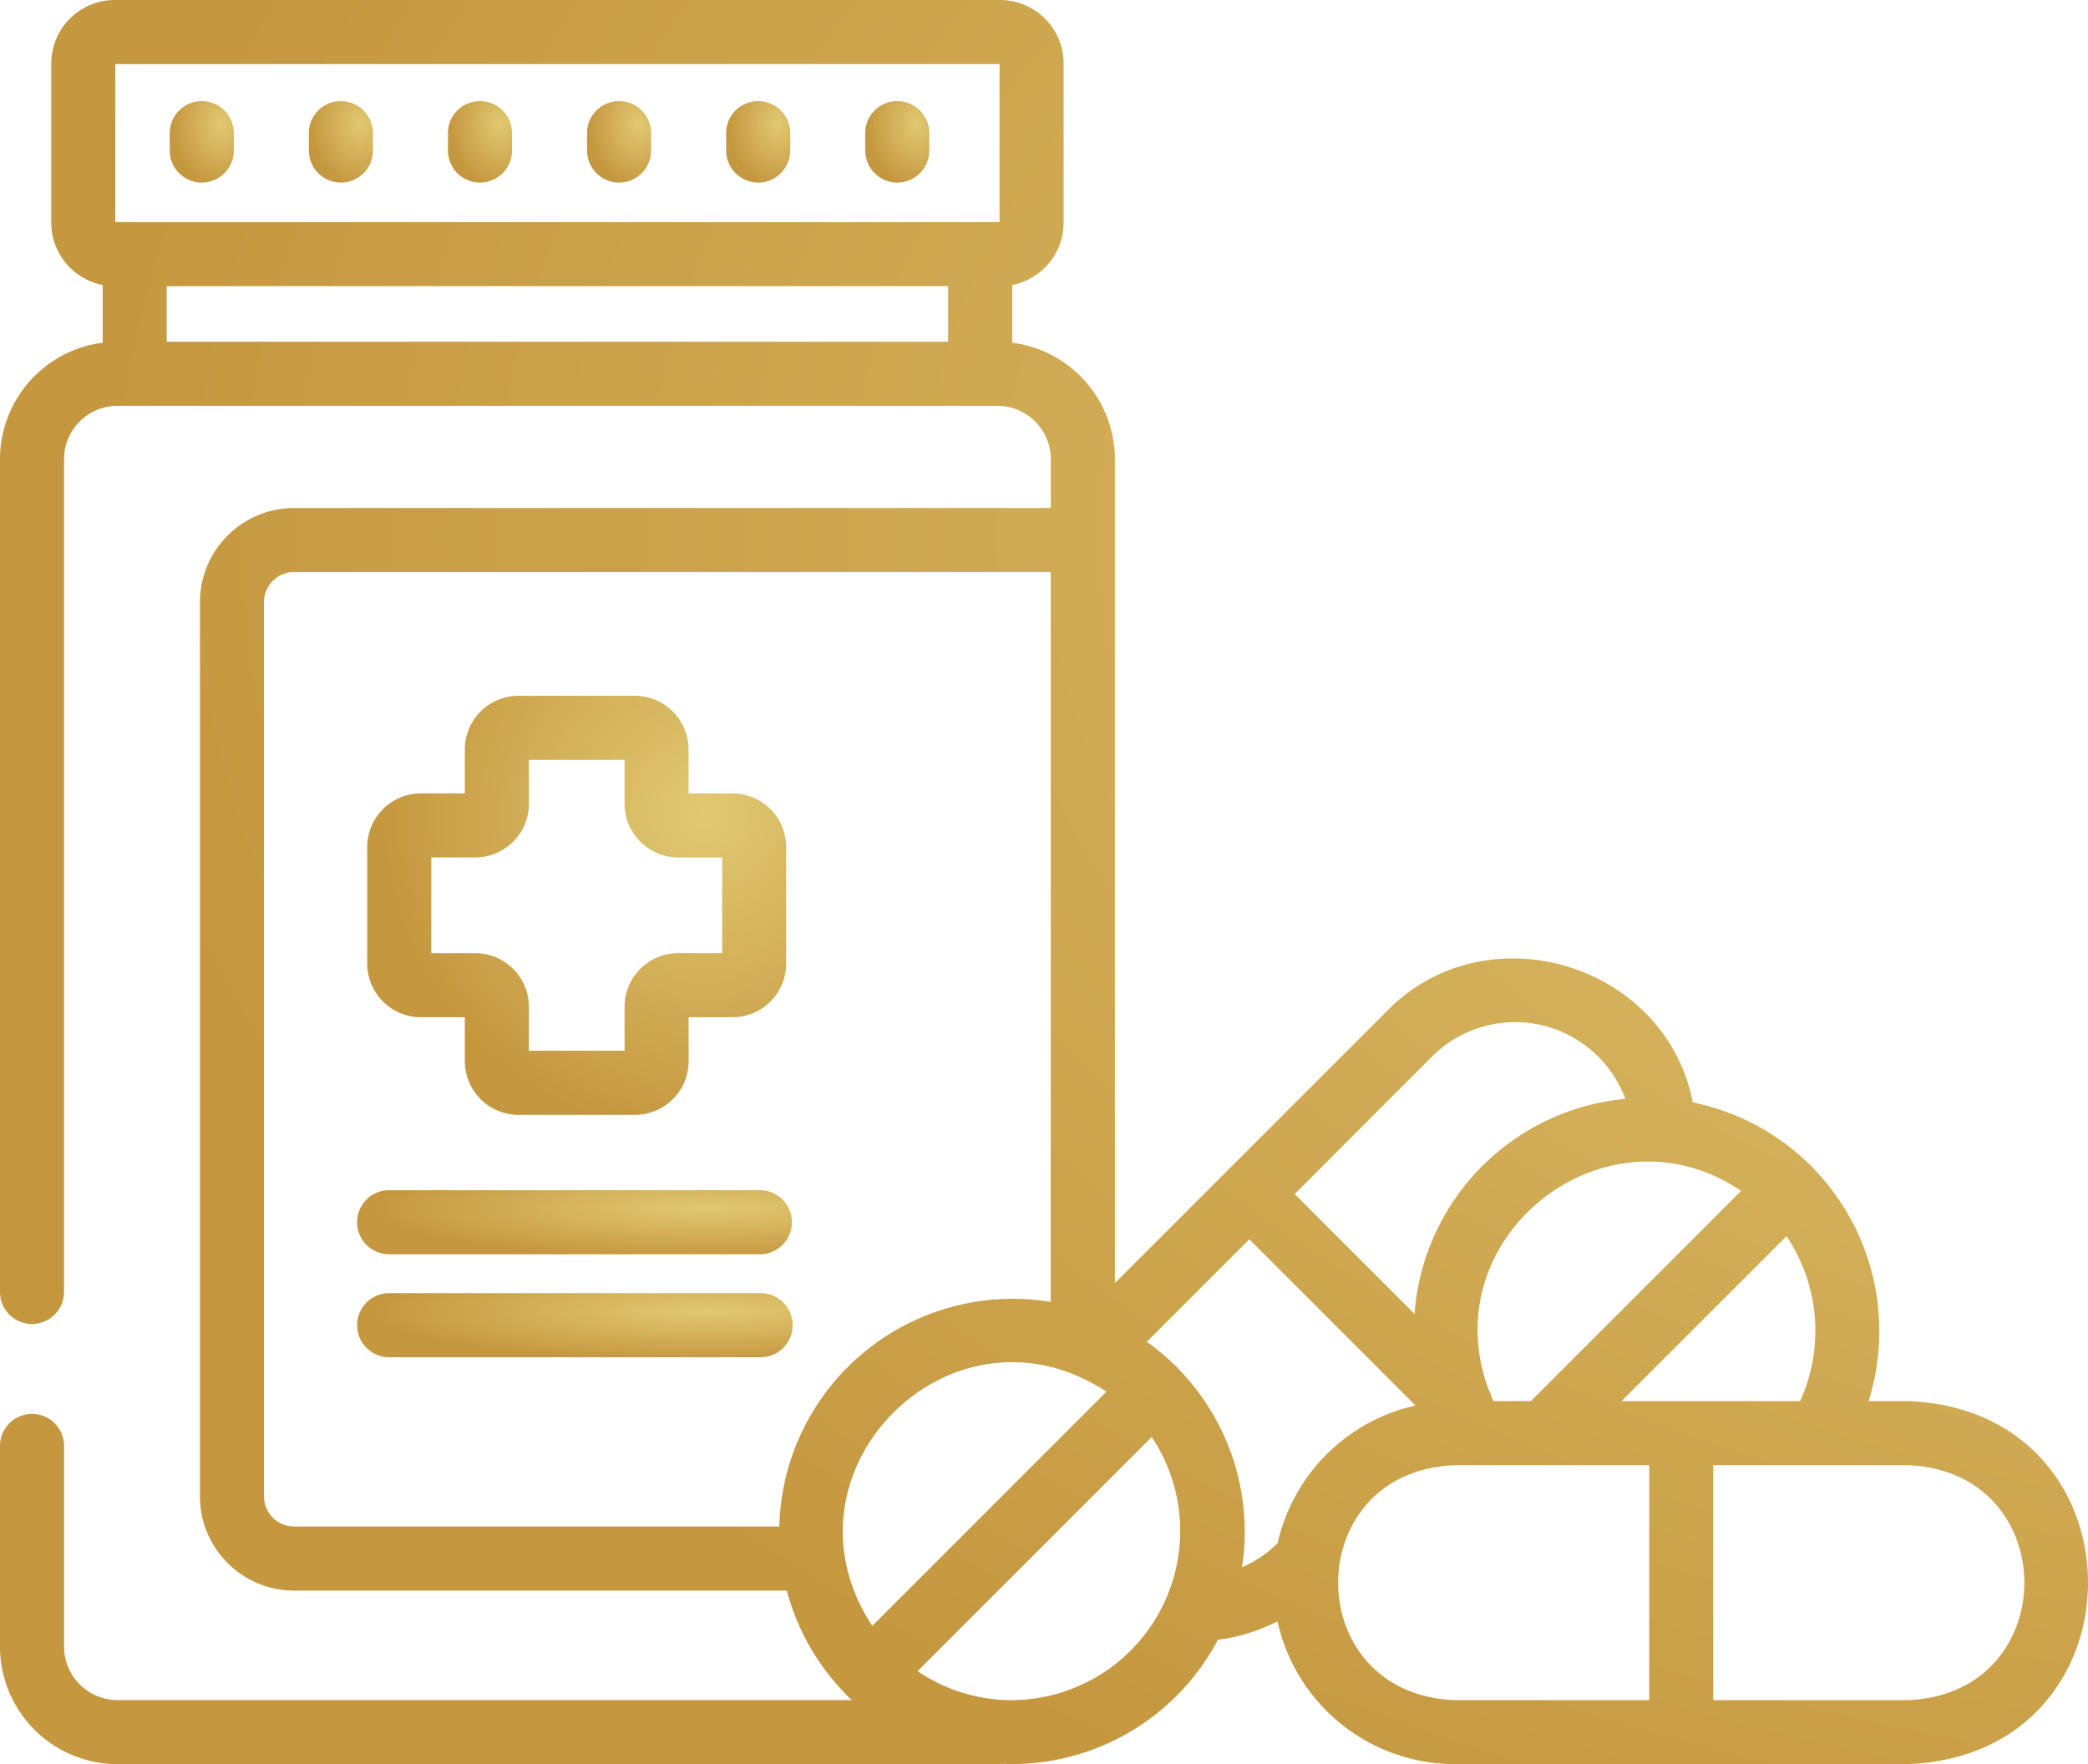
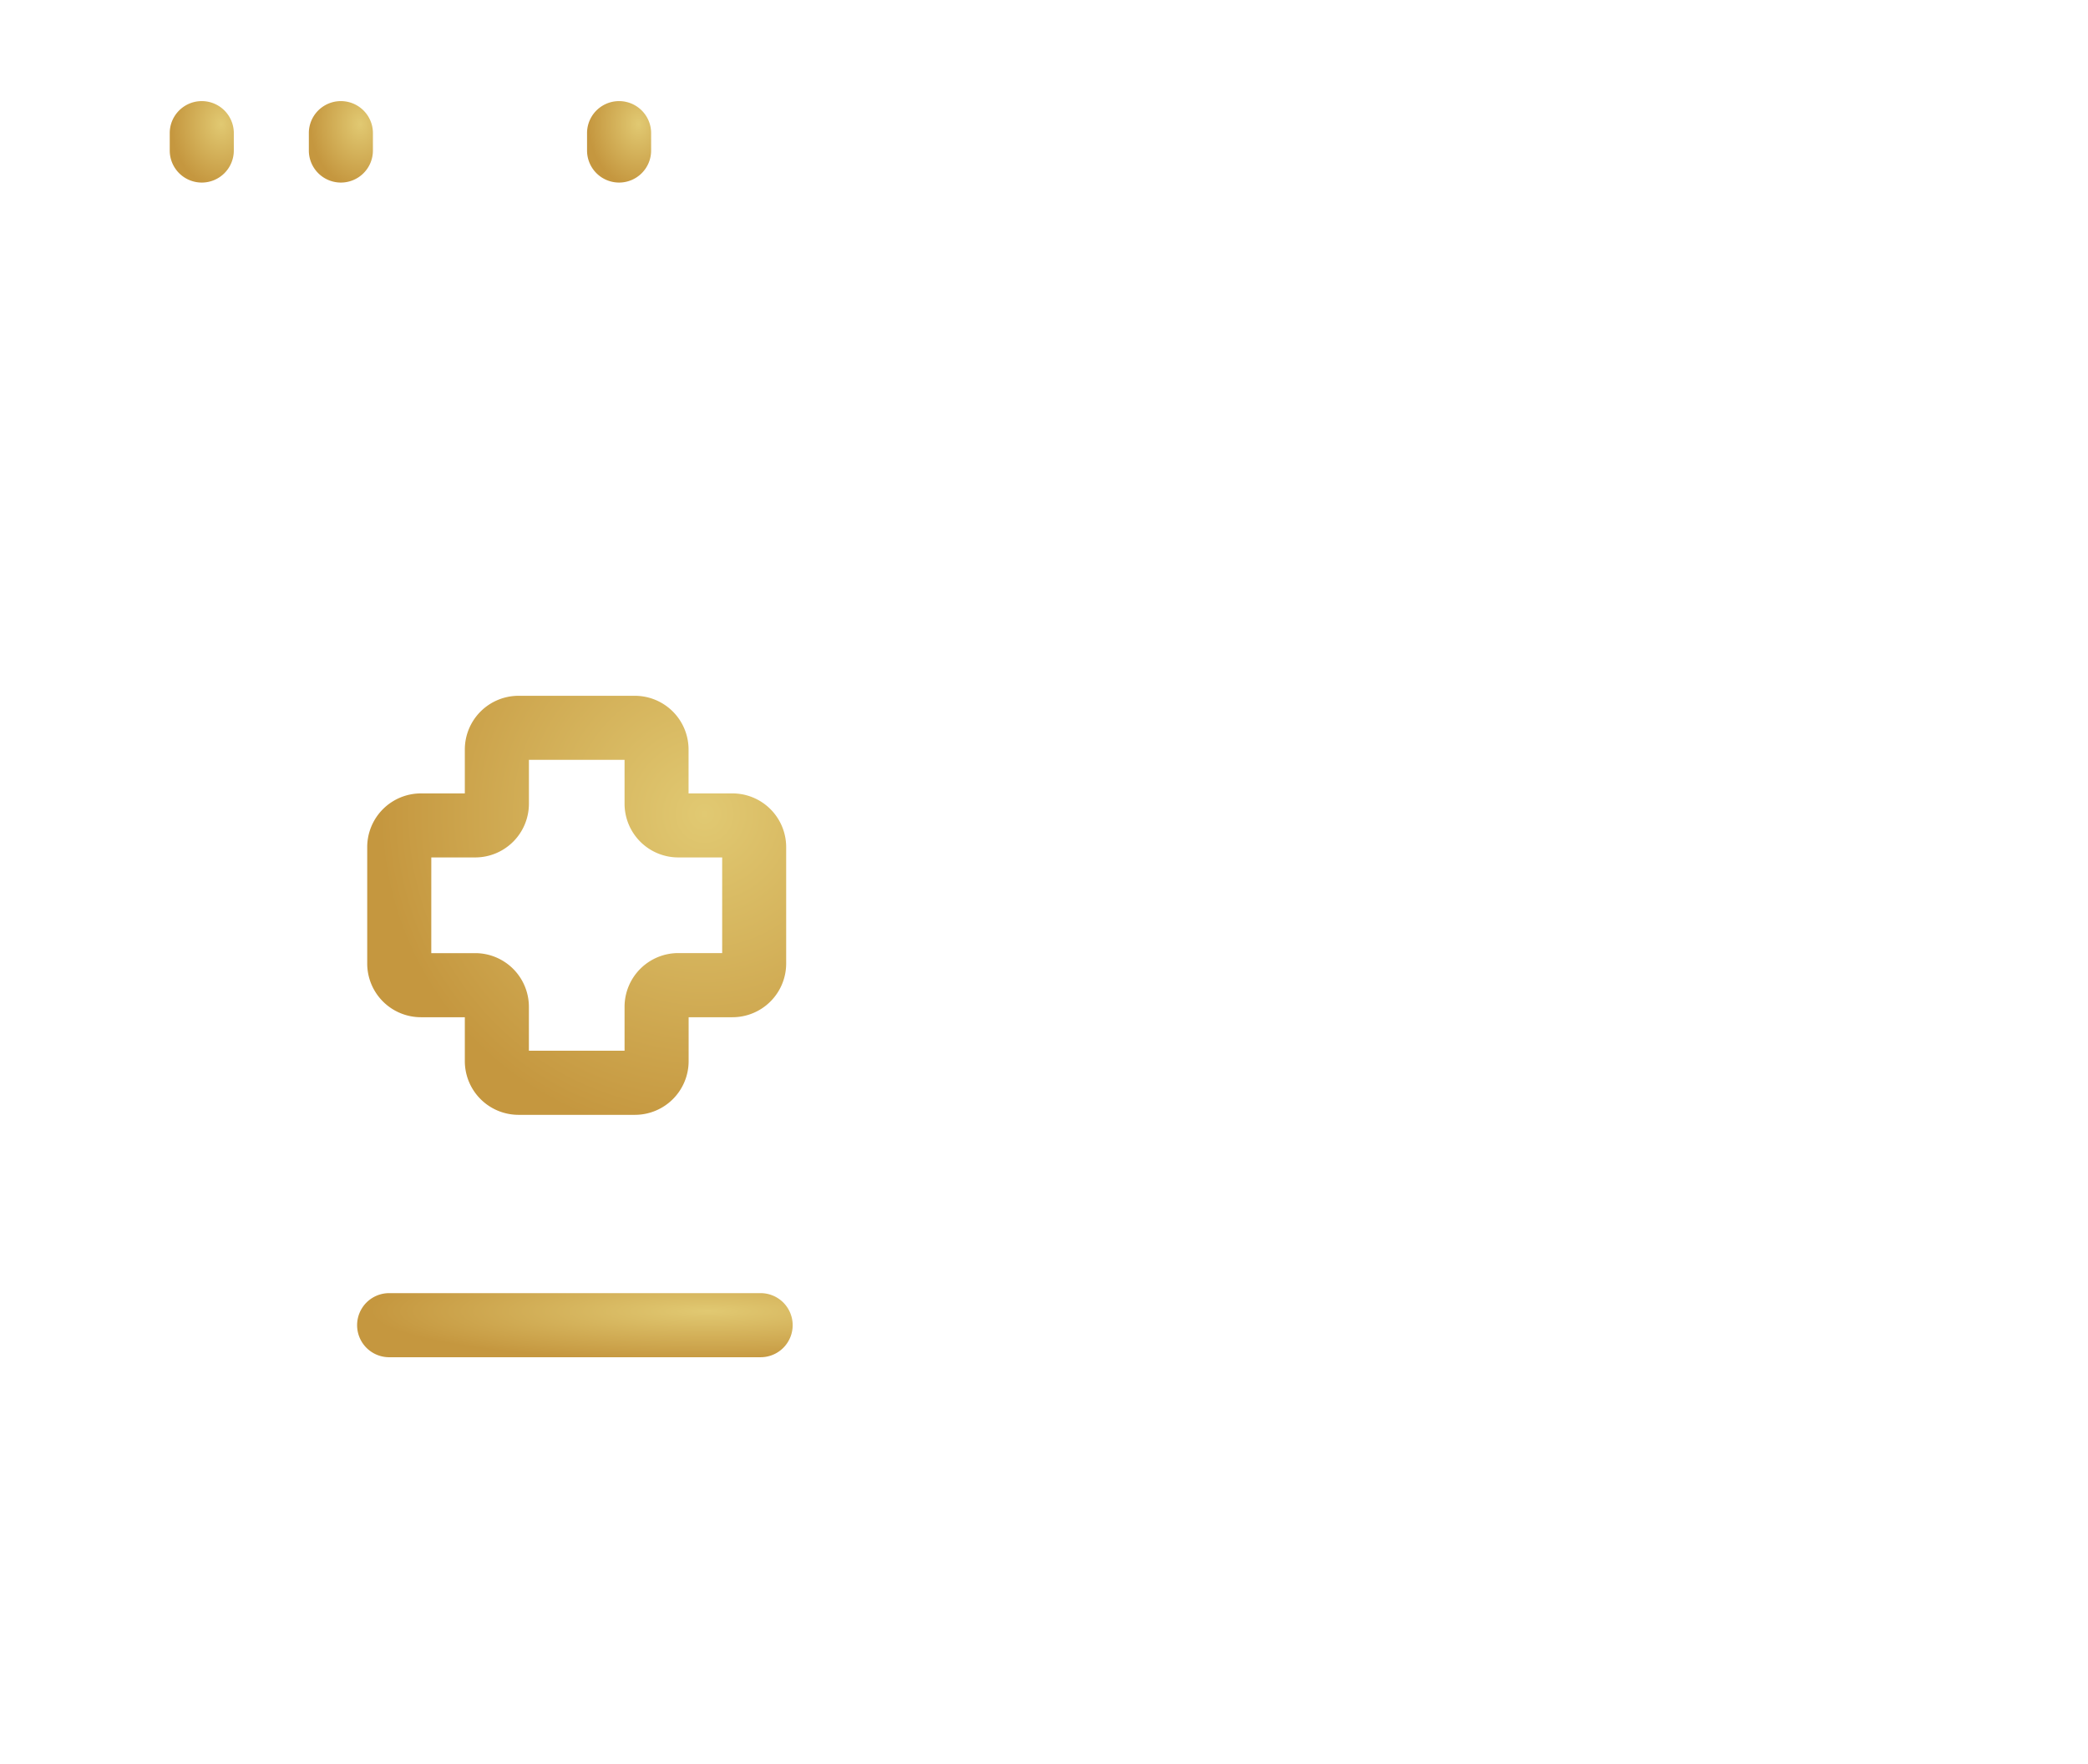
<svg xmlns="http://www.w3.org/2000/svg" height="101.575" viewBox="0 0 120.219 101.575" width="120.219">
  <radialGradient id="a" cx=".806" cy=".281" gradientUnits="objectBoundingBox" r=".778">
    <stop offset="0" stop-color="#e1c972" />
    <stop offset="1" stop-color="#c5973f" />
  </radialGradient>
  <g fill="url(#a)">
-     <path d="m109.837 179.669h-2.249a13.466 13.466 0 0 0 -3.165-13.388 1.815 1.815 0 0 0 -.132-.148 1.854 1.854 0 0 0 -.148-.132 13.384 13.384 0 0 0 -6.675-3.529c-1.566-8.025-11.905-11.114-17.621-5.252l-9.217 9.217-6.437 6.437v-47.435a6.772 6.772 0 0 0 -5.911-6.708v-3.322a3.663 3.663 0 0 0 2.959-3.59v-9.161a3.663 3.663 0 0 0 -3.658-3.658h-50.971a3.663 3.663 0 0 0 -3.658 3.658v9.161a3.664 3.664 0 0 0 2.959 3.59v3.322a6.772 6.772 0 0 0 -5.913 6.708v47.986a1.845 1.845 0 0 0 3.689 0v-47.986a3.078 3.078 0 0 1 3.074-3.074h50.667a3.078 3.078 0 0 1 3.074 3.074v2.809h-43.571a5.424 5.424 0 0 0 -5.418 5.418v51.493a5.425 5.425 0 0 0 5.418 5.418h28.373a13.4 13.4 0 0 0 3.354 5.923 1.815 1.815 0 0 0 .132.148 1.856 1.856 0 0 0 .148.132l.11.1h-42.285a3.078 3.078 0 0 1 -3.074-3.074v-11.6a1.845 1.845 0 0 0 -3.689 0v11.6a6.771 6.771 0 0 0 6.763 6.763h50.665a1.879 1.879 0 0 0 .228-.016 13.426 13.426 0 0 0 12.469-7.146 10.447 10.447 0 0 0 3.429-1.06 10.469 10.469 0 0 0 10.211 8.222h26.07c13.851-.527 13.841-20.383 0-20.905zm-103.194-76.98h50.91v9.1h-50.911zm2.957 15.986v-3.2h44.993v3.2zm83.762 60.994 9.5-9.5a9.774 9.774 0 0 1 .782 9.5zm-7.379 0c-.034-.073-.063-.148-.095-.222a1.83 1.83 0 0 0 -.175-.434c-3.283-8.834 6.777-16.7 14.536-11.448l-12.1 12.1zm-3.529-19.84a6.766 6.766 0 0 1 11.128 2.437 13.421 13.421 0 0 0 -12.136 12.38l-6.9-6.9zm-32.23 32.779c-5.851-8.9 4.592-19.333 13.484-13.484zm-35.024-7.449v-51.493a1.731 1.731 0 0 1 1.729-1.729h43.571v42.02a13.444 13.444 0 0 0 -15.63 12.932h-27.937a1.731 1.731 0 0 1 -1.729-1.729zm43.07 11.726a9.658 9.658 0 0 1 -5.438-1.668l13.484-13.484a9.746 9.746 0 0 1 -8.046 15.152zm9.611-19.045a1.873 1.873 0 0 0 -.133-.148 1.826 1.826 0 0 0 -.148-.133 13.493 13.493 0 0 0 -1.568-1.307l5.9-5.9 9.568 9.569a10.483 10.483 0 0 0 -7.936 7.927 6.764 6.764 0 0 1 -2.052 1.389 13.437 13.437 0 0 0 -3.631-11.396zm27.076 19.045h-11.19c-8.963-.341-8.956-13.189 0-13.527h11.19zm14.88 0h-11.191v-13.527h11.19c8.964.342 8.956 13.189.001 13.527z" transform="translate(-.002 -99)" />
    <path d="m89.058 280.4h2.53v2.53a3.093 3.093 0 0 0 3.09 3.09h6.706a3.093 3.093 0 0 0 3.09-3.09v-2.53h2.526a3.093 3.093 0 0 0 3.09-3.09v-6.706a3.093 3.093 0 0 0 -3.09-3.09h-2.53v-2.53a3.093 3.093 0 0 0 -3.09-3.09h-6.702a3.093 3.093 0 0 0 -3.09 3.09v2.53h-2.53a3.093 3.093 0 0 0 -3.09 3.09v6.706a3.093 3.093 0 0 0 3.09 3.09zm.6-9.2h2.53a3.093 3.093 0 0 0 3.09-3.09v-2.53h5.507v2.53a3.093 3.093 0 0 0 3.09 3.09h2.53v5.507h-2.53a3.093 3.093 0 0 0 -3.09 3.09v2.53h-5.508v-2.527a3.093 3.093 0 0 0 -3.09-3.09h-2.53z" transform="translate(-64.825 -221.834)" />
-     <path d="m85.313 381.312h21.431a1.845 1.845 0 0 0 0-3.689h-21.431a1.845 1.845 0 0 0 0 3.689z" transform="translate(-62.951 -309.098)" />
    <path d="m108.589 403.566a1.845 1.845 0 0 0 -1.845-1.845h-21.431a1.845 1.845 0 0 0 0 3.689h21.431a1.845 1.845 0 0 0 1.845-1.844z" transform="translate(-62.95 -327.269)" />
    <path d="m41.58 127.273a1.845 1.845 0 0 0 1.845-1.845v-1.043a1.845 1.845 0 0 0 -3.689 0v1.043a1.845 1.845 0 0 0 1.844 1.845z" transform="translate(-29.963 -116.762)" />
    <path d="m74.144 127.273a1.845 1.845 0 0 0 1.845-1.845v-1.043a1.845 1.845 0 0 0 -3.689 0v1.043a1.845 1.845 0 0 0 1.844 1.845z" transform="translate(-54.518 -116.762)" />
-     <path d="m106.709 127.273a1.845 1.845 0 0 0 1.845-1.845v-1.043a1.845 1.845 0 0 0 -3.689 0v1.043a1.844 1.844 0 0 0 1.844 1.845z" transform="translate(-79.074 -116.762)" />
    <path d="m139.272 127.273a1.845 1.845 0 0 0 1.845-1.845v-1.043a1.845 1.845 0 0 0 -3.689 0v1.043a1.845 1.845 0 0 0 1.844 1.845z" transform="translate(-103.628 -116.762)" />
-     <path d="m171.837 127.273a1.845 1.845 0 0 0 1.845-1.845v-1.043a1.845 1.845 0 0 0 -3.689 0v1.043a1.845 1.845 0 0 0 1.844 1.845z" transform="translate(-128.184 -116.762)" />
-     <path d="m204.4 127.273a1.845 1.845 0 0 0 1.845-1.845v-1.043a1.845 1.845 0 0 0 -3.689 0v1.043a1.845 1.845 0 0 0 1.844 1.845z" transform="translate(-152.739 -116.762)" />
  </g>
</svg>